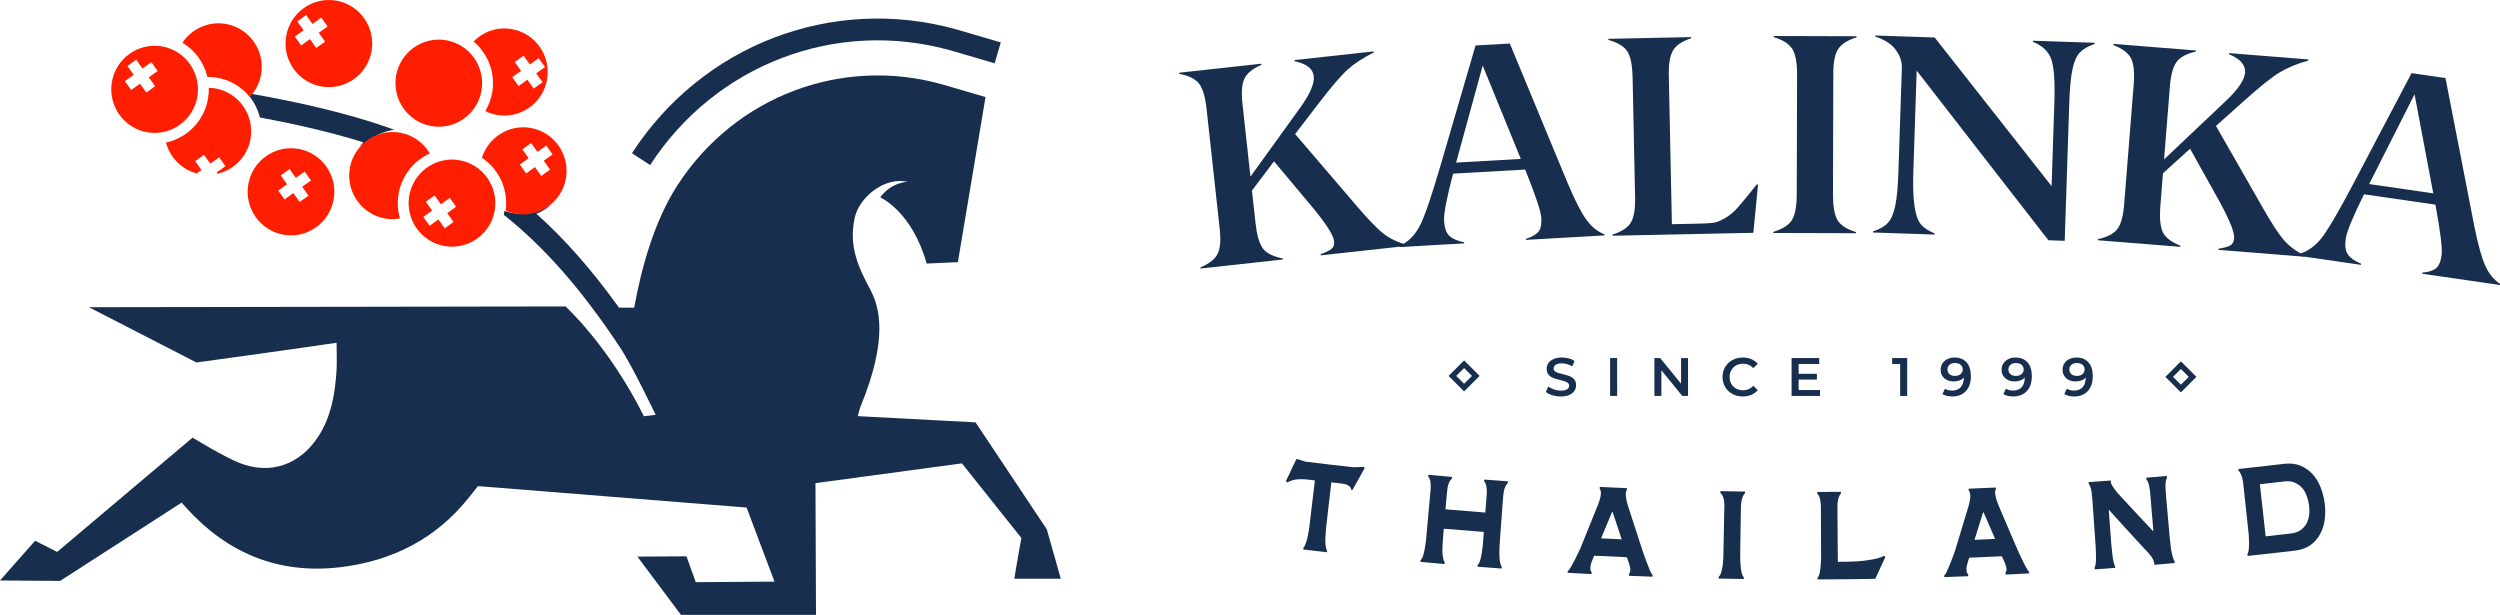
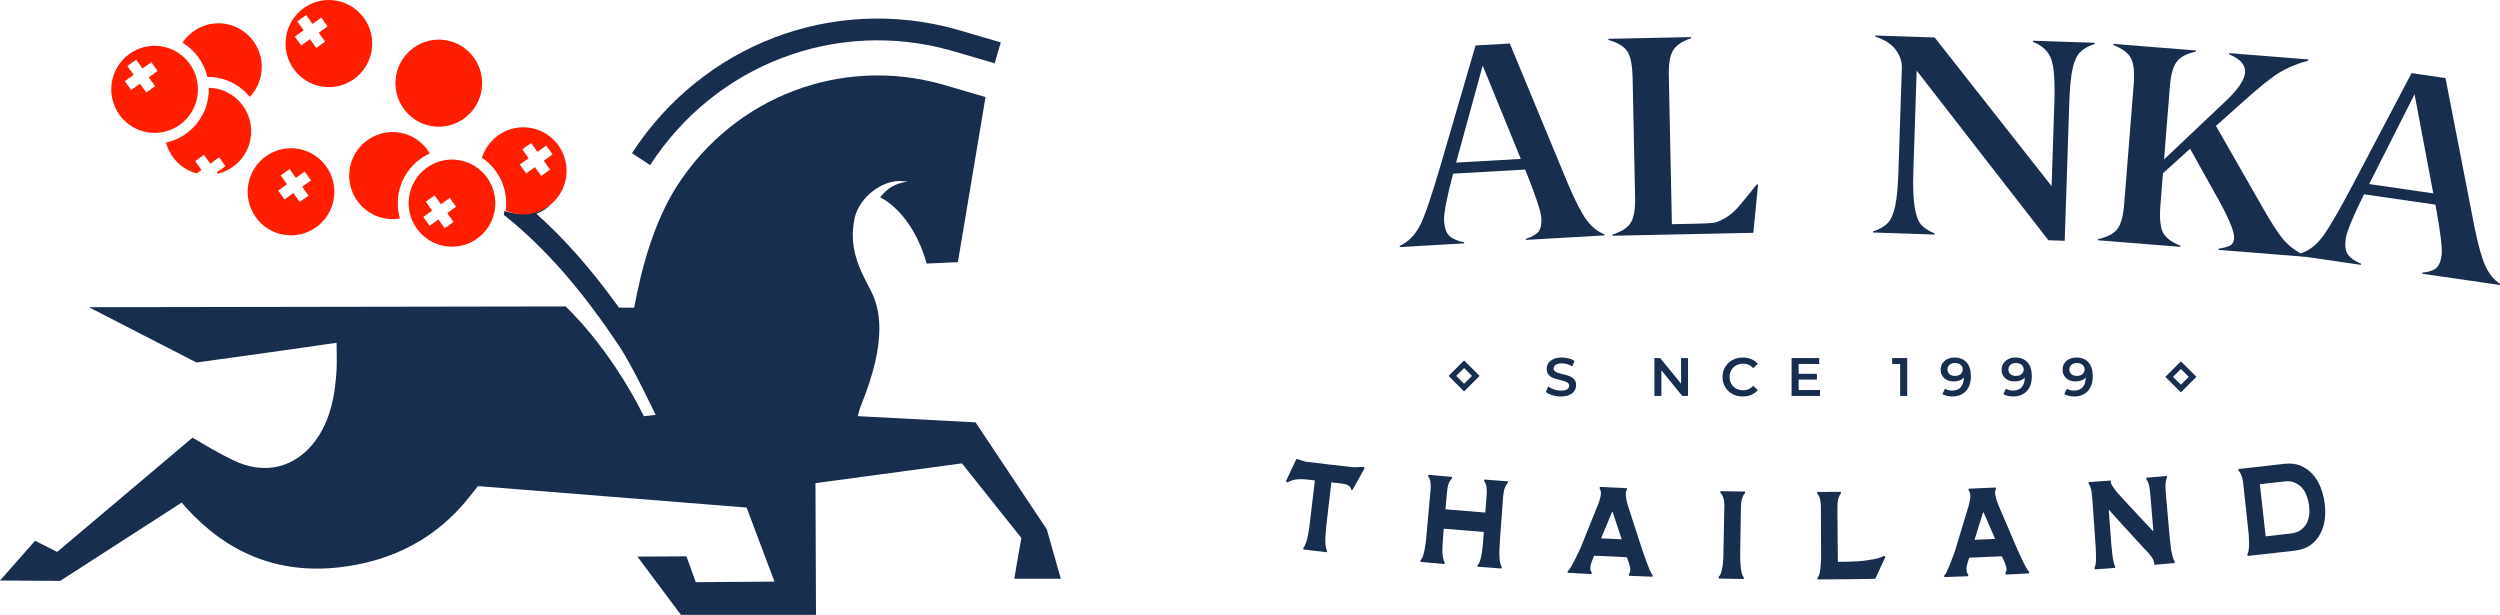
<svg xmlns="http://www.w3.org/2000/svg" width="100%" height="100%" viewBox="0 0 740 182" version="1.1" xml:space="preserve" style="fill-rule:evenodd;clip-rule:evenodd;stroke-linejoin:round;stroke-miterlimit:2;">
  <g id="text">
    <g id="since">
      <path d="M464.59,111.343c-0.534,-0.208 -1.217,-0.408 -2.049,-0.6c-0.608,-0.15 -1.089,-0.283 -1.441,-0.4c-0.352,-0.118 -0.642,-0.278 -0.872,-0.481c-0.23,-0.203 -0.344,-0.465 -0.344,-0.784c0,-0.459 0.2,-0.828 0.6,-1.105c0.4,-0.278 1.011,-0.416 1.833,-0.416c0.501,-0 1.019,0.074 1.552,0.224c0.534,0.149 1.046,0.368 1.537,0.656l0.656,-1.617c-0.48,-0.32 -1.051,-0.565 -1.712,-0.736c-0.662,-0.171 -1.335,-0.257 -2.017,-0.257c-0.982,0 -1.812,0.15 -2.489,0.449c-0.678,0.298 -1.185,0.702 -1.521,1.208c-0.335,0.507 -0.504,1.07 -0.504,1.689c0,0.737 0.19,1.321 0.569,1.754c0.378,0.432 0.831,0.75 1.36,0.952c0.528,0.203 1.218,0.406 2.072,0.609c0.608,0.149 1.089,0.283 1.441,0.4c0.352,0.117 0.643,0.28 0.872,0.488c0.23,0.208 0.344,0.472 0.344,0.793c0,0.438 -0.205,0.79 -0.616,1.057c-0.41,0.267 -1.032,0.4 -1.864,0.4c-0.673,-0 -1.342,-0.114 -2.009,-0.345c-0.667,-0.229 -1.231,-0.525 -1.689,-0.888l-0.72,1.617c0.47,0.405 1.107,0.731 1.913,0.977c0.805,0.245 1.64,0.369 2.505,0.369c0.981,-0 1.814,-0.151 2.496,-0.449c0.683,-0.299 1.193,-0.699 1.529,-1.201c0.336,-0.502 0.504,-1.062 0.504,-1.682c-0,-0.725 -0.189,-1.301 -0.568,-1.729c-0.379,-0.426 -0.835,-0.744 -1.368,-0.952" style="fill:rgb(23,46,78);fill-rule:nonzero;" />
-       <rect x="476.594" y="105.987" width="2.081" height="11.207" style="fill:rgb(23,46,78);" />
      <path d="M497.594,113.576l-6.179,-7.589l-1.712,0l-0,11.207l2.065,0l-0,-7.588l6.178,7.588l1.712,0l0,-11.207l-2.064,0l-0,7.589Z" style="fill:rgb(23,46,78);fill-rule:nonzero;" />
      <path d="M513.903,108.157c0.608,-0.336 1.297,-0.505 2.065,-0.505c1.185,0 2.183,0.439 2.993,1.314l1.344,-1.265c-0.522,-0.609 -1.162,-1.073 -1.92,-1.393c-0.758,-0.321 -1.595,-0.481 -2.512,-0.481c-1.132,-0 -2.154,0.249 -3.066,0.745c-0.912,0.496 -1.63,1.182 -2.153,2.057c-0.522,0.875 -0.784,1.863 -0.784,2.962c-0,1.1 0.259,2.087 0.776,2.963c0.518,0.874 1.233,1.56 2.145,2.056c0.912,0.497 1.934,0.745 3.065,0.745c0.917,0 1.758,-0.16 2.521,-0.48c0.763,-0.321 1.406,-0.785 1.928,-1.394l-1.344,-1.281c-0.81,0.887 -1.808,1.33 -2.993,1.33c-0.768,0 -1.457,-0.168 -2.065,-0.505c-0.608,-0.336 -1.083,-0.802 -1.424,-1.401c-0.342,-0.597 -0.512,-1.275 -0.512,-2.033c0,-0.758 0.17,-1.435 0.512,-2.033c0.341,-0.598 0.816,-1.065 1.424,-1.401" style="fill:rgb(23,46,78);fill-rule:nonzero;" />
      <path d="M532.39,112.36l5.41,-0l0,-1.713l-5.41,-0l0,-2.914l6.099,-0l-0,-1.745l-8.179,-0l-0,11.207l8.403,-0l-0,-1.746l-6.323,0l0,-3.089Z" style="fill:rgb(23,46,78);fill-rule:nonzero;" />
      <path d="M560.08,107.733l2.369,-0l0,9.462l2.081,0l-0,-11.208l-4.45,0l0,1.746Z" style="fill:rgb(23,46,78);fill-rule:nonzero;" />
      <path d="M580.335,110.727c-0.421,0.363 -0.968,0.544 -1.64,0.544c-0.683,0 -1.227,-0.171 -1.632,-0.513c-0.406,-0.341 -0.609,-0.805 -0.609,-1.392c-0,-0.576 0.203,-1.038 0.609,-1.385c0.405,-0.347 0.933,-0.521 1.584,-0.521c0.726,0 1.294,0.18 1.704,0.536c0.411,0.359 0.616,0.81 0.616,1.354c0,0.555 -0.21,1.014 -0.632,1.377m-1.801,-4.899c-0.768,-0 -1.462,0.149 -2.08,0.448c-0.619,0.299 -1.11,0.723 -1.473,1.273c-0.363,0.549 -0.544,1.188 -0.544,1.913c-0,0.683 0.165,1.286 0.496,1.809c0.331,0.523 0.79,0.926 1.377,1.208c0.586,0.284 1.248,0.425 1.985,0.425c0.639,0 1.217,-0.098 1.728,-0.296c0.512,-0.198 0.934,-0.488 1.265,-0.872l-0,0.016c-0,1.248 -0.304,2.204 -0.913,2.865c-0.608,0.662 -1.451,0.993 -2.528,0.993c-0.865,-0 -1.575,-0.182 -2.129,-0.545l-0.769,1.57c0.374,0.234 0.814,0.413 1.321,0.536c0.507,0.122 1.049,0.184 1.625,0.184c1.088,0 2.046,-0.232 2.872,-0.696c0.828,-0.465 1.47,-1.142 1.93,-2.034c0.458,-0.891 0.687,-1.966 0.687,-3.227c0,-1.792 -0.424,-3.17 -1.272,-4.129c-0.848,-0.962 -2.04,-1.441 -3.578,-1.441" style="fill:rgb(23,46,78);fill-rule:nonzero;" />
      <path d="M598.374,110.727c-0.421,0.363 -0.968,0.544 -1.641,0.544c-0.682,0 -1.226,-0.171 -1.632,-0.513c-0.406,-0.341 -0.608,-0.805 -0.608,-1.392c-0,-0.576 0.202,-1.038 0.608,-1.385c0.406,-0.347 0.933,-0.521 1.585,-0.521c0.725,0 1.293,0.18 1.704,0.536c0.411,0.359 0.616,0.81 0.616,1.354c0,0.555 -0.211,1.014 -0.632,1.377m-1.801,-4.899c-0.768,-0 -1.462,0.149 -2.08,0.448c-0.619,0.299 -1.11,0.723 -1.473,1.273c-0.363,0.549 -0.544,1.188 -0.544,1.913c-0,0.683 0.165,1.286 0.496,1.809c0.331,0.523 0.79,0.926 1.376,1.208c0.587,0.284 1.249,0.425 1.985,0.425c0.64,0 1.217,-0.098 1.729,-0.296c0.512,-0.198 0.933,-0.488 1.264,-0.872l0,0.016c0,1.248 -0.303,2.204 -0.912,2.865c-0.608,0.662 -1.451,0.993 -2.528,0.993c-0.865,-0 -1.575,-0.182 -2.13,-0.545l-0.768,1.57c0.374,0.234 0.813,0.413 1.321,0.536c0.507,0.122 1.048,0.184 1.624,0.184c1.089,0 2.046,-0.232 2.873,-0.696c0.828,-0.465 1.47,-1.142 1.929,-2.034c0.459,-0.891 0.688,-1.966 0.688,-3.227c-0,-1.792 -0.424,-3.17 -1.272,-4.129c-0.848,-0.962 -2.041,-1.441 -3.578,-1.441" style="fill:rgb(23,46,78);fill-rule:nonzero;" />
      <path d="M616.413,110.727c-0.421,0.363 -0.968,0.544 -1.641,0.544c-0.682,0 -1.226,-0.171 -1.632,-0.513c-0.406,-0.341 -0.609,-0.805 -0.609,-1.392c0,-0.576 0.203,-1.038 0.609,-1.385c0.406,-0.347 0.933,-0.521 1.584,-0.521c0.726,0 1.294,0.18 1.705,0.536c0.41,0.359 0.616,0.81 0.616,1.354c-0,0.555 -0.211,1.014 -0.632,1.377m-1.801,-4.899c-0.768,-0 -1.462,0.149 -2.081,0.448c-0.618,0.299 -1.109,0.723 -1.472,1.273c-0.363,0.549 -0.545,1.188 -0.545,1.913c0,0.683 0.166,1.286 0.497,1.809c0.331,0.523 0.789,0.926 1.376,1.208c0.587,0.284 1.249,0.425 1.985,0.425c0.64,0 1.217,-0.098 1.728,-0.296c0.513,-0.198 0.934,-0.488 1.265,-0.872l0,0.016c0,1.248 -0.303,2.204 -0.912,2.865c-0.608,0.662 -1.452,0.993 -2.529,0.993c-0.864,-0 -1.574,-0.182 -2.129,-0.545l-0.768,1.57c0.373,0.234 0.813,0.413 1.32,0.536c0.507,0.122 1.049,0.184 1.625,0.184c1.089,0 2.046,-0.232 2.873,-0.696c0.827,-0.465 1.47,-1.142 1.929,-2.034c0.458,-0.891 0.688,-1.966 0.688,-3.227c-0,-1.792 -0.424,-3.17 -1.272,-4.129c-0.849,-0.962 -2.041,-1.441 -3.578,-1.441" style="fill:rgb(23,46,78);fill-rule:nonzero;" />
      <path d="M433.373,113.6l-2.328,-2.329l2.328,-2.329l2.328,2.329l-2.328,2.329Zm-4.591,-2.329l4.591,4.593l4.592,-4.593l-4.592,-4.593l-4.591,4.593Z" style="fill:rgb(23,46,78);fill-rule:nonzero;" />
      <path d="M643.216,111.547l2.329,-2.329l2.328,2.329l-2.328,2.329l-2.329,-2.329Zm2.329,-4.593l-4.593,4.593l4.593,4.593l4.591,-4.593l-4.591,-4.593Z" style="fill:rgb(23,46,78);fill-rule:nonzero;" />
    </g>
    <g id="thailand">
      <path d="M383.716,135.877c0.172,0.022 0.258,0.032 0.431,0.054c0.906,0.288 1.358,0.431 2.265,0.718c5.712,0.698 8.57,1.03 14.288,1.66c1.197,-0.043 1.795,-0.065 2.992,-0.112c0.108,0.137 0.162,0.205 0.271,0.342c-1.453,2.604 -2.182,3.904 -3.646,6.504c-0.142,-0.016 -0.213,-0.023 -0.354,-0.039c-0.036,-0.559 -0.344,-1.031 -0.896,-1.329c-0.548,-0.295 -1.184,-0.465 -1.828,-0.538c-1.266,-0.142 -1.9,-0.215 -3.166,-0.361c-0.588,5.106 -0.882,7.66 -1.47,12.765c-0.068,0.592 -0.108,1.125 -0.148,1.569c-0.062,0.685 -0.126,1.422 -0.149,2.153c-0.021,0.702 0.002,1.43 0.066,2.155c0.059,0.682 0.199,1.2 0.437,1.532c-0.024,0.206 -0.035,0.309 -0.059,0.515c-2.798,-0.32 -4.196,-0.484 -6.992,-0.821l0.062,-0.514c0.275,-0.272 0.514,-0.745 0.73,-1.394c0.229,-0.692 0.422,-1.393 0.562,-2.082c0.1,-0.489 0.231,-1.198 0.385,-2.126c0.075,-0.625 0.112,-0.938 0.187,-1.563c0.608,-5.104 0.913,-7.656 1.521,-12.76c-0.829,-0.098 -1.243,-0.149 -2.071,-0.249c-1.071,-0.129 -2.092,-0.158 -3.055,-0.081c-1.009,0.081 -2.034,0.395 -3.07,0.932c-0.151,-0.152 -0.226,-0.228 -0.377,-0.382c1.239,-2.617 1.856,-3.927 3.084,-6.548" style="fill:rgb(23,46,78);fill-rule:nonzero;" />
      <path d="M439.653,151.718c0.138,-1.793 0.207,-2.691 0.346,-4.484c0.036,-0.479 0.055,-0.719 0.092,-1.198c0.001,-0.583 -0.011,-1.007 -0.033,-1.272c-0.039,-0.484 -0.092,-0.924 -0.193,-1.262c-0.119,-0.402 -0.323,-0.765 -0.548,-1.061c0.015,-0.198 0.023,-0.298 0.038,-0.495c2.799,0.218 4.198,0.323 6.997,0.525c-0.014,0.198 -0.021,0.297 -0.035,0.496c-0.267,0.258 -0.498,0.587 -0.7,0.967c-0.155,0.292 -0.297,0.702 -0.412,1.217c-0.107,0.476 -0.165,0.911 -0.204,1.253c-0.03,0.264 -0.082,0.673 -0.12,1.196c-0.373,5.111 -0.56,7.665 -0.934,12.775c-0.043,0.593 -0.061,1.142 -0.084,1.615c-0.03,0.58 -0.059,1.312 -0.044,2.158c0.014,0.86 0.076,1.581 0.172,2.152c0.11,0.654 0.284,1.151 0.535,1.473c-0.015,0.207 -0.022,0.31 -0.037,0.517c-2.858,-0.206 -4.288,-0.314 -7.145,-0.536c0.016,-0.208 0.024,-0.31 0.04,-0.517c0.297,-0.281 0.558,-0.747 0.75,-1.377c0.186,-0.611 0.331,-1.327 0.458,-2.105c0.081,-0.491 0.182,-1.205 0.298,-2.139c0.049,-0.644 0.074,-0.967 0.124,-1.612c0.078,-1.016 0.117,-1.524 0.196,-2.541c-4.739,-0.365 -7.107,-0.56 -11.843,-0.971c-0.088,1.016 -0.132,1.524 -0.22,2.539c-0.051,0.593 -0.077,1.141 -0.107,1.613c-0.044,0.688 -0.089,1.423 -0.089,2.157c0,0.788 0.059,1.515 0.16,2.155c0.103,0.653 0.268,1.155 0.515,1.481c-0.018,0.206 -0.027,0.31 -0.045,0.516c-2.855,-0.246 -4.283,-0.372 -7.139,-0.634c0.02,-0.207 0.028,-0.309 0.048,-0.516c0.301,-0.277 0.567,-0.738 0.767,-1.366c0.195,-0.61 0.35,-1.323 0.489,-2.099c0.087,-0.49 0.196,-1.202 0.325,-2.135c0.058,-0.644 0.087,-0.965 0.146,-1.61c0.463,-5.102 0.695,-7.653 1.159,-12.755c0.043,-0.479 0.065,-0.718 0.109,-1.197c0.009,-0.582 0.004,-1.007 -0.014,-1.272c-0.034,-0.485 -0.081,-0.925 -0.177,-1.264c-0.115,-0.404 -0.313,-0.771 -0.533,-1.069c0.018,-0.198 0.026,-0.297 0.045,-0.495c2.796,0.257 4.194,0.381 6.99,0.622c-0.016,0.197 -0.025,0.296 -0.042,0.494c-0.27,0.255 -0.506,0.576 -0.712,0.958c-0.179,0.331 -0.33,0.735 -0.446,1.21c-0.1,0.407 -0.154,0.843 -0.206,1.251c-0.032,0.264 -0.09,0.672 -0.135,1.195c-0.156,1.792 -0.234,2.689 -0.39,4.481c4.714,0.409 7.072,0.602 11.788,0.966" style="fill:rgb(23,46,78);fill-rule:nonzero;" />
      <path d="M477.319,151.489c-0.051,-0.002 -0.077,-0.003 -0.129,-0.006c-1.3,3.152 -1.953,4.726 -3.268,7.874c2.44,0.12 3.66,0.177 6.101,0.283c-1.09,-3.259 -1.63,-4.889 -2.704,-8.151m-13.301,18.057c0.011,-0.208 0.017,-0.311 0.029,-0.518c0.211,-0.071 0.501,-0.422 0.865,-1.051c0.569,-0.978 0.945,-1.663 1.131,-2.056c0.503,-1.01 0.853,-1.733 1.052,-2.163c0.293,-0.633 0.51,-1.072 0.644,-1.315c2.117,-5.191 3.166,-7.789 5.244,-12.989c0.171,-0.434 0.333,-0.849 0.448,-1.223c0.194,-0.634 0.295,-1.086 0.338,-1.29c0.081,-0.382 0.111,-0.8 0.093,-1.241c-0.015,-0.398 -0.128,-0.76 -0.349,-1.076c0.009,-0.198 0.015,-0.297 0.025,-0.495c3.213,0.159 4.819,0.233 8.033,0.372c-0.008,0.199 -0.013,0.298 -0.021,0.496c-0.194,0.269 -0.3,0.59 -0.316,0.962c-0.017,0.414 0.027,0.87 0.088,1.332c0.057,0.431 0.134,0.896 0.264,1.359c0.054,0.238 0.172,0.658 0.351,1.259c1.565,4.872 2.356,7.306 3.956,12.172c0.138,0.352 0.349,0.969 0.63,1.85c0.263,0.826 0.6,1.689 0.918,2.545c0.331,0.891 0.655,1.726 0.945,2.378c0.302,0.677 0.555,1.147 0.789,1.336c-0.007,0.206 -0.01,0.31 -0.018,0.517c-2.798,-0.101 -4.196,-0.155 -6.993,-0.272c0.008,-0.207 0.013,-0.31 0.022,-0.518c0.208,-0.281 0.355,-0.616 0.385,-0.957c0.033,-0.382 -0.014,-0.77 -0.087,-1.103c-0.12,-0.544 -0.228,-0.943 -0.326,-1.197c-0.158,-0.408 -0.3,-0.815 -0.425,-1.222c-0.082,-0.202 -0.124,-0.304 -0.207,-0.505c-3.856,-0.164 -5.784,-0.254 -9.639,-0.447c-0.088,0.194 -0.133,0.292 -0.221,0.486c-0.064,0.192 -0.208,0.557 -0.433,1.099c-0.147,0.339 -0.284,0.745 -0.389,1.205c-0.073,0.325 -0.105,0.71 -0.091,1.137c0.012,0.371 0.139,0.705 0.377,0.995c-0.01,0.206 -0.016,0.309 -0.026,0.517c-2.835,-0.144 -4.253,-0.22 -7.086,-0.379" style="fill:rgb(23,46,78);fill-rule:nonzero;" />
      <path d="M515.101,163.517c-0.009,0.594 0.004,1.142 0.008,1.616c0.004,0.771 0.037,1.521 0.098,2.157c0.081,0.837 0.165,1.573 0.296,2.139c0.155,0.678 0.371,1.16 0.652,1.44c-0.004,0.208 -0.004,0.311 -0.008,0.518c-2.968,-0.042 -4.453,-0.068 -7.422,-0.128c0.005,-0.207 0.007,-0.311 0.011,-0.518c0.356,-0.338 0.606,-0.82 0.767,-1.415c0.164,-0.612 0.335,-1.339 0.434,-2.127c0.061,-0.486 0.112,-1.213 0.173,-2.152c0.013,-0.647 0.019,-0.97 0.031,-1.616c0.1,-5.122 0.149,-7.684 0.247,-12.806c0.01,-0.481 0.015,-0.721 0.023,-1.201c-0.031,-0.582 -0.067,-1.003 -0.105,-1.268c-0.107,-0.513 -0.229,-0.93 -0.362,-1.25c-0.143,-0.348 -0.378,-0.691 -0.703,-1.031c0.004,-0.198 0.006,-0.298 0.009,-0.496c2.907,0.059 4.361,0.084 7.268,0.126c-0.003,0.199 -0.005,0.298 -0.007,0.496c-0.261,0.26 -0.484,0.599 -0.676,1.007c-0.14,0.3 -0.239,0.741 -0.339,1.237c-0.073,0.36 -0.126,0.811 -0.149,1.264c-0.014,0.265 -0.043,0.676 -0.05,1.201c-0.078,5.123 -0.118,7.684 -0.196,12.807" style="fill:rgb(23,46,78);fill-rule:nonzero;" />
      <path d="M538.005,171.508c-0.001,-0.207 -0.001,-0.31 -0.002,-0.517c0.272,-0.305 0.495,-0.789 0.635,-1.434c0.135,-0.624 0.223,-1.348 0.286,-2.135c0.04,-0.496 0.083,-1.215 0.123,-2.156c-0.003,-0.646 -0.005,-0.97 -0.007,-1.616c-0.022,-5.124 -0.031,-7.685 -0.053,-12.808c-0.002,-0.481 -0.003,-0.722 -0.005,-1.202c-0.046,-0.58 -0.09,-1.001 -0.134,-1.265c-0.078,-0.482 -0.168,-0.913 -0.295,-1.242c-0.152,-0.391 -0.383,-0.737 -0.631,-1.013c-0.001,-0.199 -0.001,-0.299 -0.002,-0.497c2.791,-0.009 4.187,-0.018 6.978,-0.043c0.002,0.199 0.003,0.298 0.005,0.497c-0.266,0.307 -0.452,0.666 -0.587,1.021c-0.128,0.339 -0.256,0.763 -0.328,1.245c-0.06,0.416 -0.073,0.856 -0.085,1.266c-0.008,0.266 -0.027,0.678 -0.023,1.203c0.051,6.192 0.076,9.288 0.126,15.482c1.073,-0.009 1.608,-0.015 2.681,-0.025c0.59,-0.006 1.196,-0.041 1.783,-0.061c0.99,-0.035 2.032,-0.077 3.038,-0.205c1.302,-0.165 2.436,-0.346 3.377,-0.53c1.061,-0.207 2.007,-0.525 2.827,-0.943c0.146,0.122 0.219,0.182 0.365,0.305c-1.191,2.601 -1.79,3.902 -2.993,6.501c-6.832,0.116 -10.248,0.15 -17.079,0.172" style="fill:rgb(23,46,78);fill-rule:nonzero;" />
      <path d="M587.135,151.645c-0.051,0.002 -0.077,0.003 -0.128,0.005c-1.012,3.255 -1.522,4.883 -2.549,8.135c2.44,-0.1 3.661,-0.153 6.1,-0.265c-1.377,-3.148 -2.062,-4.723 -3.423,-7.875m-11.628,19.175c-0.007,-0.206 -0.011,-0.31 -0.017,-0.517c0.204,-0.091 0.461,-0.465 0.766,-1.125c0.48,-1.025 0.793,-1.742 0.943,-2.148c0.41,-1.052 0.694,-1.803 0.855,-2.249c0.234,-0.657 0.411,-1.114 0.522,-1.368c1.642,-5.36 2.455,-8.042 4.058,-13.407c0.133,-0.448 0.257,-0.875 0.338,-1.258c0.137,-0.649 0.196,-1.108 0.222,-1.315c0.046,-0.388 0.038,-0.807 -0.019,-1.244c-0.05,-0.396 -0.197,-0.746 -0.444,-1.04c-0.008,-0.199 -0.013,-0.299 -0.021,-0.497c3.215,-0.129 4.822,-0.199 8.035,-0.349c0.01,0.199 0.014,0.298 0.023,0.496c-0.17,0.285 -0.245,0.614 -0.227,0.987c0.018,0.413 0.103,0.862 0.205,1.318c0.095,0.424 0.213,0.881 0.387,1.331c0.074,0.231 0.228,0.639 0.46,1.222c1.996,4.711 3.001,7.065 5.031,11.769c0.169,0.337 0.436,0.934 0.795,1.786c0.335,0.797 0.749,1.628 1.142,2.451c0.408,0.857 0.806,1.661 1.154,2.284c0.361,0.648 0.654,1.093 0.906,1.26c0.01,0.207 0.016,0.31 0.027,0.517c-2.795,0.15 -4.194,0.221 -6.989,0.356c-0.011,-0.206 -0.015,-0.31 -0.025,-0.517c0.183,-0.299 0.298,-0.646 0.297,-0.99c-0.001,-0.382 -0.08,-0.764 -0.184,-1.091c-0.168,-0.531 -0.312,-0.918 -0.433,-1.162c-0.194,-0.392 -0.371,-0.784 -0.532,-1.178c-0.1,-0.195 -0.151,-0.291 -0.251,-0.486c-3.856,0.183 -5.783,0.267 -9.64,0.42c-0.071,0.201 -0.106,0.302 -0.177,0.504c-0.046,0.197 -0.158,0.574 -0.332,1.133c-0.118,0.351 -0.217,0.767 -0.28,1.235c-0.045,0.33 -0.039,0.715 0.012,1.141c0.044,0.368 0.201,0.689 0.465,0.956c0.007,0.207 0.012,0.311 0.02,0.517c-2.837,0.112 -4.255,0.163 -7.092,0.258" style="fill:rgb(23,46,78);fill-rule:nonzero;" />
      <path d="M624.875,160.267c0.046,0.62 0.109,1.179 0.154,1.65c0.045,0.458 0.115,1.187 0.225,2.145c0.101,0.876 0.218,1.59 0.337,2.116c0.157,0.685 0.306,1.162 0.466,1.399c0.016,0.207 0.023,0.31 0.039,0.517c-2.432,0.181 -3.649,0.268 -6.081,0.438c-0.015,-0.208 -0.022,-0.311 -0.036,-0.517c0.206,-0.347 0.33,-0.823 0.379,-1.419c0.052,-0.639 0.069,-1.355 0.047,-2.144c-0.007,-0.247 -0.025,-0.98 -0.056,-2.198c-0.046,-0.661 -0.069,-0.992 -0.115,-1.653c-0.353,-5.045 -0.53,-7.567 -0.884,-12.612c-0.054,-0.786 -0.145,-1.648 -0.276,-2.579c-0.125,-0.888 -0.401,-1.626 -0.817,-2.207c-0.014,-0.198 -0.021,-0.297 -0.034,-0.496c2.62,-0.182 3.929,-0.276 6.548,-0.472c0.015,0.198 0.022,0.297 0.037,0.495c0.019,0.248 0.152,0.593 0.4,1.031c0.075,0.132 0.377,0.568 0.907,1.304c0.349,0.486 0.734,0.903 1.05,1.25c0.335,0.367 0.611,0.707 0.832,0.912c3.679,3.99 5.533,5.978 9.269,9.94c0.052,-0.004 0.078,-0.006 0.13,-0.011c-0.358,-4.262 -0.538,-6.394 -0.897,-10.656c-0.04,-0.48 -0.06,-0.72 -0.101,-1.199c-0.021,-0.136 -0.056,-0.345 -0.101,-0.626c-0.045,-0.279 -0.079,-0.489 -0.101,-0.626c-0.059,-0.352 -0.174,-0.762 -0.329,-1.219c-0.101,-0.296 -0.282,-0.608 -0.547,-0.933c-0.016,-0.197 -0.025,-0.296 -0.041,-0.495c2.445,-0.204 3.666,-0.309 6.109,-0.525c0.018,0.197 0.027,0.296 0.045,0.494c-0.15,0.263 -0.259,0.615 -0.329,1.049c-0.088,0.548 -0.135,0.969 -0.132,1.259c0.007,0.555 0.034,0.988 0.047,1.266c0.014,0.266 0.027,0.677 0.073,1.201c0.448,5.087 0.672,7.63 1.119,12.718c0.054,0.619 0.126,1.178 0.178,1.648c0.051,0.457 0.122,1.185 0.253,2.142c0.089,0.641 0.274,1.361 0.466,2.101c0.157,0.603 0.338,1.087 0.584,1.385c0.019,0.206 0.028,0.309 0.046,0.516c-2.424,0.215 -3.635,0.319 -6.059,0.522c-0.017,-0.206 -0.026,-0.31 -0.044,-0.516c-0.026,-0.317 -0.15,-0.705 -0.376,-1.154c-0.194,-0.385 -0.454,-0.773 -0.772,-1.163c-0.486,-0.583 -0.796,-0.946 -0.928,-1.088c-0.121,-0.128 -0.276,-0.292 -0.468,-0.492c-0.192,-0.198 -0.329,-0.337 -0.412,-0.412c-4.179,-4.526 -6.25,-6.796 -10.358,-11.356c-0.052,0.003 -0.077,0.005 -0.129,0.009c0.274,3.704 0.41,5.556 0.683,9.261" style="fill:rgb(23,46,78);fill-rule:nonzero;" />
      <path d="M670.636,158.761c3.002,-0.333 4.503,-0.505 7.503,-0.857c1.106,-0.13 2.056,-0.456 2.819,-0.981c0.769,-0.529 1.344,-1.189 1.732,-1.899c0.391,-0.714 0.675,-1.55 0.8,-2.499c0.12,-0.905 0.117,-1.858 -0.005,-2.86c-0.121,-0.988 -0.352,-1.95 -0.697,-2.88c-0.323,-0.877 -0.798,-1.731 -1.424,-2.435c-0.576,-0.648 -1.353,-1.159 -2.223,-1.529c-0.814,-0.347 -1.814,-0.451 -3.003,-0.312c-2.886,0.338 -4.329,0.503 -7.216,0.824c0.685,6.171 1.029,9.257 1.714,15.428m-6.548,-14.859c-0.052,-0.478 -0.076,-0.717 -0.128,-1.195c-0.105,-0.572 -0.195,-0.988 -0.264,-1.244c-0.111,-0.415 -0.256,-0.821 -0.437,-1.203c-0.168,-0.357 -0.385,-0.675 -0.651,-0.953c-0.021,-0.197 -0.032,-0.296 -0.052,-0.494c5.412,-0.575 8.116,-0.878 13.523,-1.514c1.824,-0.215 3.467,-0.052 4.852,0.526c1.417,0.591 2.654,1.467 3.613,2.542c1.001,1.121 1.789,2.445 2.365,3.902c0.589,1.485 0.993,3.065 1.204,4.737c0.197,1.562 0.221,3.163 0.022,4.739c-0.198,1.571 -0.676,3.011 -1.332,4.259c-0.69,1.311 -1.642,2.443 -2.868,3.319c-1.249,0.893 -2.813,1.447 -4.655,1.664c-5.593,0.658 -8.391,0.972 -13.99,1.567c-0.022,-0.206 -0.033,-0.309 -0.054,-0.515c0.216,-0.343 0.343,-0.844 0.402,-1.482c0.068,-0.722 0.1,-1.453 0.083,-2.155c-0.011,-0.496 -0.041,-1.217 -0.098,-2.157c-0.068,-0.643 -0.102,-0.965 -0.171,-1.607c-0.546,-5.095 -0.818,-7.642 -1.364,-12.736" style="fill:rgb(23,46,78);fill-rule:nonzero;" />
    </g>
    <g id="kalinka">
-       <path d="M416.446,72.788l-25.505,2.796l-0.036,-0.329c1.516,-0.553 2.592,-1.086 3.228,-1.599c0.635,-0.511 0.882,-1.286 0.741,-2.323c-0.182,-1.667 -2.191,-4.851 -6.026,-9.55l-11.744,-14.029l-6.524,8.643l1.066,9.721c0.381,3.472 1.096,5.94 2.146,7.402c1.075,1.432 3.035,2.421 5.878,2.966l0.036,0.329l-24.356,2.67l-0.036,-0.329c2.712,-1.154 4.438,-2.546 5.177,-4.178c0.74,-1.631 0.904,-4.194 0.494,-7.692l-3.847,-35.109c-0.374,-3.418 -1.087,-5.859 -2.138,-7.321c-1.078,-1.459 -3.066,-2.458 -5.964,-2.999l-0.036,-0.328l24.357,-2.67l0.036,0.328c-2.658,1.15 -4.355,2.553 -5.091,4.211c-0.737,1.659 -0.905,4.195 -0.502,7.61l2.332,21.287l14.589,-20.236c3.006,-4.121 4.388,-7.288 4.146,-9.503c-0.243,-2.216 -2.135,-3.696 -5.674,-4.442l-0.036,-0.329l23.413,-2.566l0.037,0.327c-3.098,1.53 -5.678,3.224 -7.743,5.083c-2.065,1.859 -5.055,5.369 -8.971,10.53l-6.537,8.521l18.034,21.061c3.526,4.151 6.256,6.979 8.192,8.482c1.959,1.474 4.235,2.552 6.828,3.237l0.036,0.328Z" style="fill:rgb(23,46,78);fill-rule:nonzero;" />
      <path d="M450.159,47.037l-11.279,-27.626l-7.871,28.715l19.15,-1.089Zm24.755,22.646l-23.228,1.32l-0.018,-0.329c1.652,-0.48 2.868,-1.141 3.646,-1.985c0.724,-0.84 1.031,-2.221 0.922,-4.143c-0.11,-1.922 -1.704,-6.708 -4.782,-14.358l-21.334,1.213c-1.903,7.216 -2.796,11.869 -2.677,13.955c0.119,2.088 0.643,3.573 1.575,4.457c0.932,0.883 2.386,1.517 4.364,1.901l0.019,0.33l-19.068,1.084l-0.019,-0.33c2.468,-1.16 4.424,-3.089 5.869,-5.789c1.416,-2.698 3.427,-8.502 6.034,-17.412l10.548,-36.141l10.131,-0.577l17.14,41.346c2.164,5.112 4.008,8.713 5.531,10.802c1.524,2.091 3.3,3.532 5.328,4.326l0.019,0.33Z" style="fill:rgb(23,46,78);fill-rule:nonzero;" />
      <path d="M477.293,69.781l-0.007,-0.329c2.803,-0.911 4.645,-2.147 5.525,-3.706c0.881,-1.559 1.271,-4.098 1.171,-7.618l-0.733,-35.313c-0.072,-3.437 -0.567,-5.931 -1.484,-7.48c-0.946,-1.548 -2.837,-2.719 -5.676,-3.513l-0.007,-0.331l24.497,-0.509l0.008,0.331c-2.749,0.91 -4.564,2.158 -5.444,3.744c-0.88,1.586 -1.271,4.099 -1.172,7.536l0.909,43.768l7.753,-0.161c2.145,-0.044 3.67,-0.13 4.575,-0.26c0.905,-0.128 2.051,-0.592 3.437,-1.392c1.386,-0.798 2.71,-1.927 3.973,-3.384c1.262,-1.456 3.046,-3.639 5.352,-6.549l0.412,-0.009l-1.395,14.309l-41.694,0.866Z" style="fill:rgb(23,46,78);fill-rule:nonzero;" />
-       <path d="M549.38,69.032l-24.503,-0.069l0.002,-0.329c2.807,-0.845 4.667,-2.036 5.578,-3.575c0.913,-1.538 1.373,-4.067 1.383,-7.588l0.099,-35.32c0.009,-3.438 -0.438,-5.943 -1.34,-7.514c-0.904,-1.57 -2.756,-2.785 -5.559,-3.646l0.001,-0.33l24.502,0.069l-0.001,0.33c-2.752,0.845 -4.598,2.049 -5.537,3.615c-0.94,1.566 -1.387,4.068 -1.341,7.505l-0.099,35.321c-0.01,3.494 0.423,6.025 1.299,7.596c0.903,1.543 2.742,2.745 5.517,3.605l-0.001,0.33Z" style="fill:rgb(23,46,78);fill-rule:nonzero;" />
      <path d="M611.153,71.278l-4.823,-0.161c-4.119,-5.254 -10.505,-13.476 -19.16,-24.661c-8.682,-11.186 -15.292,-19.703 -19.832,-25.551l-0.994,30.063c-0.268,8.083 0.443,13.184 2.134,15.305c0.898,1.131 2.298,2.072 4.2,2.823l-0.012,0.329l-18.263,-0.605l0.01,-0.33c1.947,-0.623 3.406,-1.455 4.376,-2.497c0.97,-1.041 1.699,-2.71 2.187,-5.005c0.49,-2.296 0.808,-5.684 0.956,-10.166l1.019,-30.764c0.06,-1.814 -0.542,-3.582 -1.806,-5.303c-1.263,-1.72 -3.284,-3.026 -6.061,-3.916l0.011,-0.331l17.562,0.582l34.616,43.999l0.817,-24.66c0.209,-6.351 -0.101,-10.668 -0.934,-12.953c-0.832,-2.284 -2.633,-3.982 -5.403,-5.092l0.011,-0.33l18.263,0.606l-0.01,0.329c-1.949,0.679 -3.409,1.525 -4.377,2.539c-0.969,1.014 -1.698,2.668 -2.187,4.963c-0.488,2.297 -0.806,5.658 -0.953,10.084l-1.347,40.703Z" style="fill:rgb(23,46,78);fill-rule:nonzero;" />
      <path d="M682.219,75.993l-25.576,-2.036l0.026,-0.33c1.593,-0.259 2.75,-0.58 3.47,-0.965c0.72,-0.384 1.108,-1.098 1.164,-2.143c0.132,-1.672 -1.244,-5.176 -4.13,-10.511l-8.907,-15.983l-8.027,7.267l-0.775,9.748c-0.277,3.483 -0.037,6.04 0.721,7.673c0.788,1.609 2.527,2.948 5.217,4.017l-0.026,0.329l-24.425,-1.945l0.026,-0.329c2.881,-0.625 4.837,-1.671 5.869,-3.134c1.031,-1.462 1.674,-3.95 1.926,-7.462l2.802,-35.208c0.273,-3.428 0.03,-5.959 -0.727,-7.592c-0.786,-1.635 -2.552,-2.99 -5.297,-4.064l0.027,-0.33l24.424,1.945l-0.026,0.33c-2.826,0.63 -4.756,1.69 -5.791,3.181c-1.033,1.491 -1.673,3.951 -1.918,7.38l-1.7,21.348l18.124,-17.143c3.725,-3.483 5.676,-6.335 5.853,-8.556c0.177,-2.222 -1.403,-4.03 -4.74,-5.428l0.026,-0.329l23.479,1.869l-0.026,0.33c-3.329,0.921 -6.181,2.101 -8.558,3.54c-2.377,1.439 -5.972,4.326 -10.786,8.661l-8.017,7.144l13.768,24.069c2.685,4.739 4.837,8.029 6.456,9.868c1.649,1.815 3.682,3.302 6.101,4.459l-0.027,0.33Z" style="fill:rgb(23,46,78);fill-rule:nonzero;" />
      <path d="M720.249,57.234l-5.542,-29.322l-13.44,26.568l18.982,2.754Zm19.74,27.131l-23.023,-3.341l0.047,-0.327c1.715,-0.14 3.038,-0.545 3.969,-1.217c0.876,-0.678 1.453,-1.971 1.73,-3.877c0.276,-1.905 -0.332,-6.913 -1.823,-15.024l-21.146,-3.068c-3.305,6.691 -5.107,11.072 -5.407,13.14c-0.3,2.07 -0.083,3.631 0.654,4.682c0.737,1.052 2.036,1.963 3.897,2.733l-0.047,0.327l-18.901,-2.743l0.047,-0.326c2.65,-0.644 4.952,-2.145 6.906,-4.502c1.927,-2.361 5.054,-7.647 9.386,-15.857l17.544,-33.311l10.042,1.458l8.55,43.935c1.1,5.441 2.189,9.337 3.265,11.689c1.076,2.352 2.528,4.119 4.357,5.302l-0.047,0.327Z" style="fill:rgb(23,46,78);fill-rule:nonzero;" />
    </g>
  </g>
  <g id="horse">
    <path d="M314,171.306l-4.149,-14.624l-21.086,-31.664l-34.848,-1.837c-0,-0 0.458,-1.978 0.781,-2.767c8.292,-20.177 5.667,-29.532 2.891,-34.721c-3.513,-6.571 -6.411,-12.771 -4.613,-21.133c1.294,-6.015 8.105,-11.445 14.125,-10.955c0.797,0.066 1.638,0.19 1.638,0.19c0,-0 -4.992,0.107 -8.172,4.632c-0,0 9.395,4.095 13.72,19.587l9.247,-0.415l8.185,-48.863c0,-0 -10.718,-3.169 -12.913,-3.784c-29.75,-8.316 -61.236,3.56 -78.298,29.91c-6.708,10.356 -10.633,24.219 -12.779,36.2l-4.512,0c-7.927,-11.038 -15.92,-20.173 -24.445,-27.792c1.639,-0.616 3.133,-1.565 4.395,-2.771c-2.595,1.753 -5.667,2.791 -8.787,2.791c-1.791,0 -3.485,-0.3 -5.058,-0.845c-0.054,0.383 -0.119,0.765 -0.205,1.14c12.257,9.742 23.253,22.403 34.362,39.173c3.552,5.256 10.59,20.028 10.59,20.028l-3.474,0.419c-10.506,-21.039 -23.202,-32.5 -23.202,-32.5l-141.064,0.233l31.814,16.358c-0,0 26.231,-3.577 41.486,-5.836c-0,3.118 0.145,5.797 -0.028,8.455c-0.438,6.691 -1.541,13.237 -5.217,19.033c-5.42,8.545 -14.219,11.776 -23.565,8.058c-4.702,-1.869 -13.811,-7.47 -13.811,-7.47l-40.086,33.833l-6.527,-3.304l-10.395,11.767l17.816,0.112l35.954,-23.171c-0,0 0.83,0.953 1.185,1.349c12.317,13.692 27.579,19.965 45.893,17.761c15.359,-1.846 28.388,-8.491 38.101,-20.812c1.934,-2.451 2.524,-3.18 2.524,-3.18l79.519,6.344l8.264,21.927l-23.306,0.162l-2.752,-7.646l-14.523,0.077l12.887,17.245l39.977,-0l-0.157,-38.99l43.354,-5.848l17.594,22.084c-0,-0 -1.659,9.18 -2.074,12.06l13.744,-0Z" style="fill:rgb(23,46,78);fill-rule:nonzero;" />
-     <path d="M106.544,43.099c0.481,-0.231 0.971,-0.438 1.468,-0.62c2.434,-2.158 5.484,-3.637 8.686,-4.058c-0.572,-0.208 -1.133,-0.424 -1.71,-0.627c-12.854,-4.521 -27.716,-7.766 -40.359,-9.984c-0.368,0.105 -0.74,0.197 -1.116,0.274c1.595,1.909 2.776,4.191 3.416,6.691c9.816,1.815 20.671,4.234 30.67,7.364c-0.37,0.297 -0.718,0.622 -1.055,0.96" style="fill:rgb(23,46,78);fill-rule:nonzero;" />
    <path d="M281.384,14.917c2.03,0.567 10.49,3.066 13.035,3.817l1.812,-6.184c-2.556,-0.755 -11.056,-3.265 -13.129,-3.843c-36.617,-10.238 -75.213,4.487 -96.039,36.645l5.377,3.515c19.291,-29.787 55.035,-43.431 88.944,-33.95" style="fill:rgb(23,46,78);fill-rule:nonzero;" />
    <path d="M88.009,6.336l2.609,-1.876l1.867,2.622l2.609,-1.877l1.867,2.621l-2.608,1.877l1.868,2.62l-2.61,1.877l-1.866,-2.621l-2.61,1.875l-1.868,-2.621l2.61,-1.876l-1.868,-2.621Zm7.242,19.277c6.981,1.163 13.601,-3.599 14.757,-10.611c1.155,-7.015 -3.582,-13.666 -10.564,-14.827c-6.981,-1.163 -13.6,3.599 -14.757,10.611c-1.155,7.015 3.582,13.666 10.564,14.827" style="fill:rgb(255,31,0);fill-rule:nonzero;" />
    <path d="M127.236,45.422c-1.866,-3.171 -5.056,-5.525 -8.946,-6.173c-3.785,-0.629 -7.455,0.493 -10.214,2.758c-2.332,1.916 -4.014,4.644 -4.544,7.856c-1.155,7.014 3.583,13.666 10.564,14.827c1.466,0.244 2.913,0.212 4.3,-0.032c-0.664,-2.256 -0.841,-4.693 -0.434,-7.167c0.911,-5.524 4.534,-9.929 9.274,-12.069" style="fill:rgb(255,31,0);fill-rule:nonzero;" />
    <path d="M82.356,56.411l2.608,-1.877l-1.865,-2.62l2.608,-1.877l1.867,2.621l2.609,-1.875l1.867,2.621l-2.61,1.876l1.868,2.621l-2.608,1.876l-1.868,-2.62l-2.608,1.875l-1.868,-2.621Zm16.438,2.465c1.158,-7.015 -3.582,-13.665 -10.563,-14.827c-6.982,-1.161 -13.6,3.599 -14.757,10.613c-1.156,7.014 3.582,13.666 10.563,14.827c6.981,1.163 13.602,-3.599 14.757,-10.613" style="fill:rgb(255,31,0);fill-rule:nonzero;" />
    <path d="M154.608,44.21l2.609,-1.876l1.867,2.622l2.608,-1.877l1.868,2.621l-2.608,1.877l1.868,2.62l-2.61,1.877l-1.866,-2.621l-2.61,1.875l-1.868,-2.621l2.61,-1.876l-1.868,-2.621Zm-4.937,18.131c0.972,0.434 2.006,0.765 3.103,0.949c2.337,0.389 4.628,0.102 6.692,-0.701c4.104,-1.591 7.297,-5.246 8.065,-9.912c1.158,-7.015 -3.582,-13.666 -10.563,-14.827c-6.374,-1.062 -12.433,2.823 -14.322,8.845c4.989,3.333 7.898,9.344 7.025,15.646" style="fill:rgb(255,31,0);fill-rule:nonzero;" />
    <path d="M134.248,65.7l-2.608,1.876l-1.867,-2.622l-2.609,1.877l-1.867,-2.621l2.608,-1.876l-1.868,-2.621l2.61,-1.877l1.866,2.621l2.61,-1.875l1.868,2.621l-2.61,1.876l1.867,2.621Zm1.636,-18.295c-6.981,-1.161 -13.601,3.599 -14.757,10.614c-1.157,7.014 3.582,13.664 10.564,14.827c6.981,1.161 13.6,-3.6 14.757,-10.614c1.155,-7.014 -3.582,-13.666 -10.564,-14.827" style="fill:rgb(255,31,0);fill-rule:nonzero;" />
-     <path d="M152.367,18.353l2.608,-1.877l1.868,2.623l2.608,-1.877l1.868,2.62l-2.608,1.877l1.868,2.621l-2.611,1.876l-1.865,-2.62l-2.61,1.874l-1.868,-2.62l2.61,-1.877l-1.868,-2.62Zm-6.66,8.9c-0.338,2.053 -1.056,3.951 -2.062,5.636c1.096,0.539 2.283,0.935 3.547,1.145c6.979,1.161 13.6,-3.599 14.757,-10.613c1.155,-7.014 -3.584,-13.666 -10.564,-14.827c-4.262,-0.71 -8.383,0.796 -11.216,3.669c4.205,3.544 6.499,9.167 5.538,14.99" style="fill:rgb(255,31,0);fill-rule:nonzero;" />
    <path d="M127.785,37.339c6.982,1.161 13.602,-3.599 14.757,-10.613c1.156,-7.014 -3.582,-13.664 -10.563,-14.827c-6.981,-1.161 -13.6,3.599 -14.757,10.613c-1.156,7.015 3.582,13.666 10.563,14.827" style="fill:rgb(255,31,0);fill-rule:nonzero;" />
    <path d="M61.377,22.757c0.909,-0.007 1.831,0.059 2.758,0.213c4.005,0.666 7.417,2.782 9.799,5.72c0.219,-0.23 0.42,-0.472 0.622,-0.716c1.391,-1.695 2.38,-3.759 2.762,-6.077c1.157,-7.014 -3.582,-13.666 -10.564,-14.827c-5.117,-0.851 -10.03,1.488 -12.749,5.555c3.708,2.239 6.378,5.909 7.372,10.132" style="fill:rgb(255,31,0);fill-rule:nonzero;" />
    <path d="M49.129,42.201c1.168,4.362 4.575,7.931 9.111,9.132l1.404,-1.011l-1.866,-2.622l2.608,-1.875l1.868,2.621l2.608,-1.877l1.868,2.62l-2.61,1.877l0.262,0.366c4.917,-1.14 8.918,-5.151 9.791,-10.455c1.157,-7.015 -3.582,-13.665 -10.564,-14.827c-0.607,-0.102 -1.211,-0.141 -1.811,-0.156c0.028,1.016 -0.038,2.047 -0.21,3.088c-1.105,6.708 -6.213,11.765 -12.459,13.119" style="fill:rgb(255,31,0);fill-rule:nonzero;" />
    <path d="M45.917,25.516l-2.608,1.877l-1.868,-2.623l-2.608,1.877l-1.868,-2.62l2.609,-1.877l-1.868,-2.621l2.61,-1.876l1.866,2.62l2.61,-1.874l1.868,2.62l-2.61,1.877l1.867,2.62Zm12.507,3.038c1.157,-7.015 -3.583,-13.664 -10.564,-14.827c-6.98,-1.161 -13.6,3.599 -14.757,10.613c-1.156,7.015 3.582,13.666 10.563,14.827c6.982,1.163 13.602,-3.599 14.758,-10.613" style="fill:rgb(255,31,0);fill-rule:nonzero;" />
  </g>
</svg>